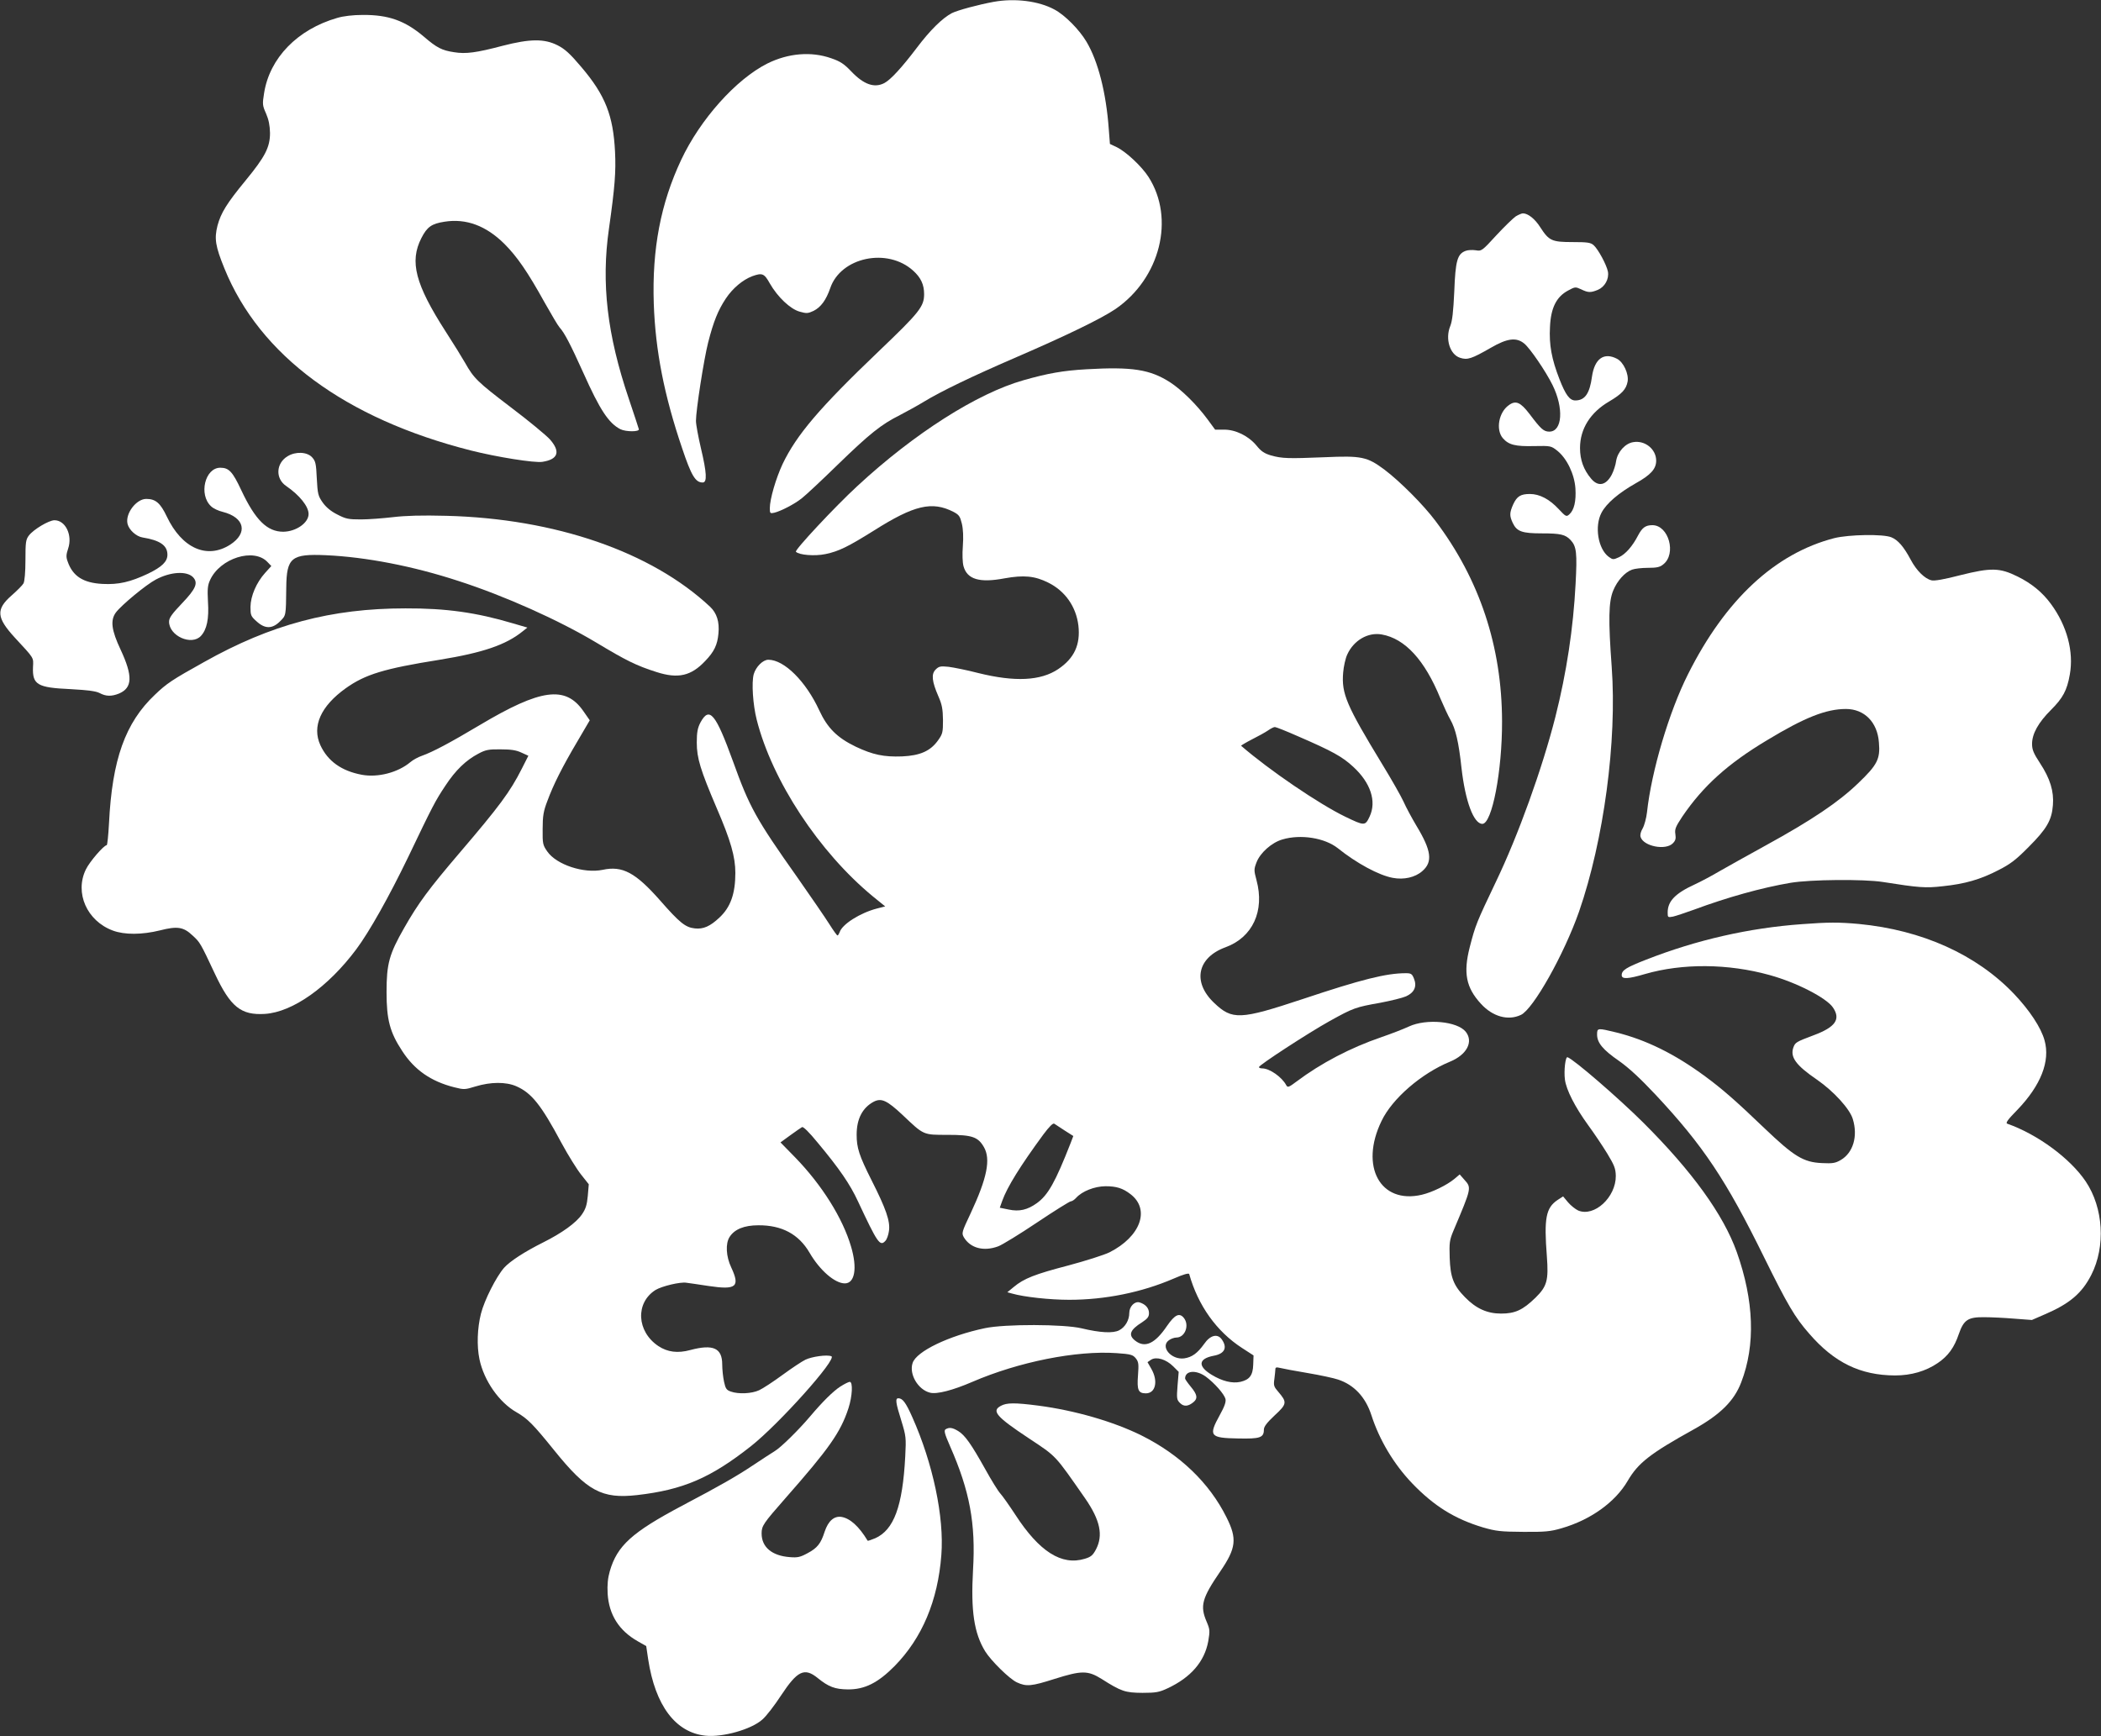
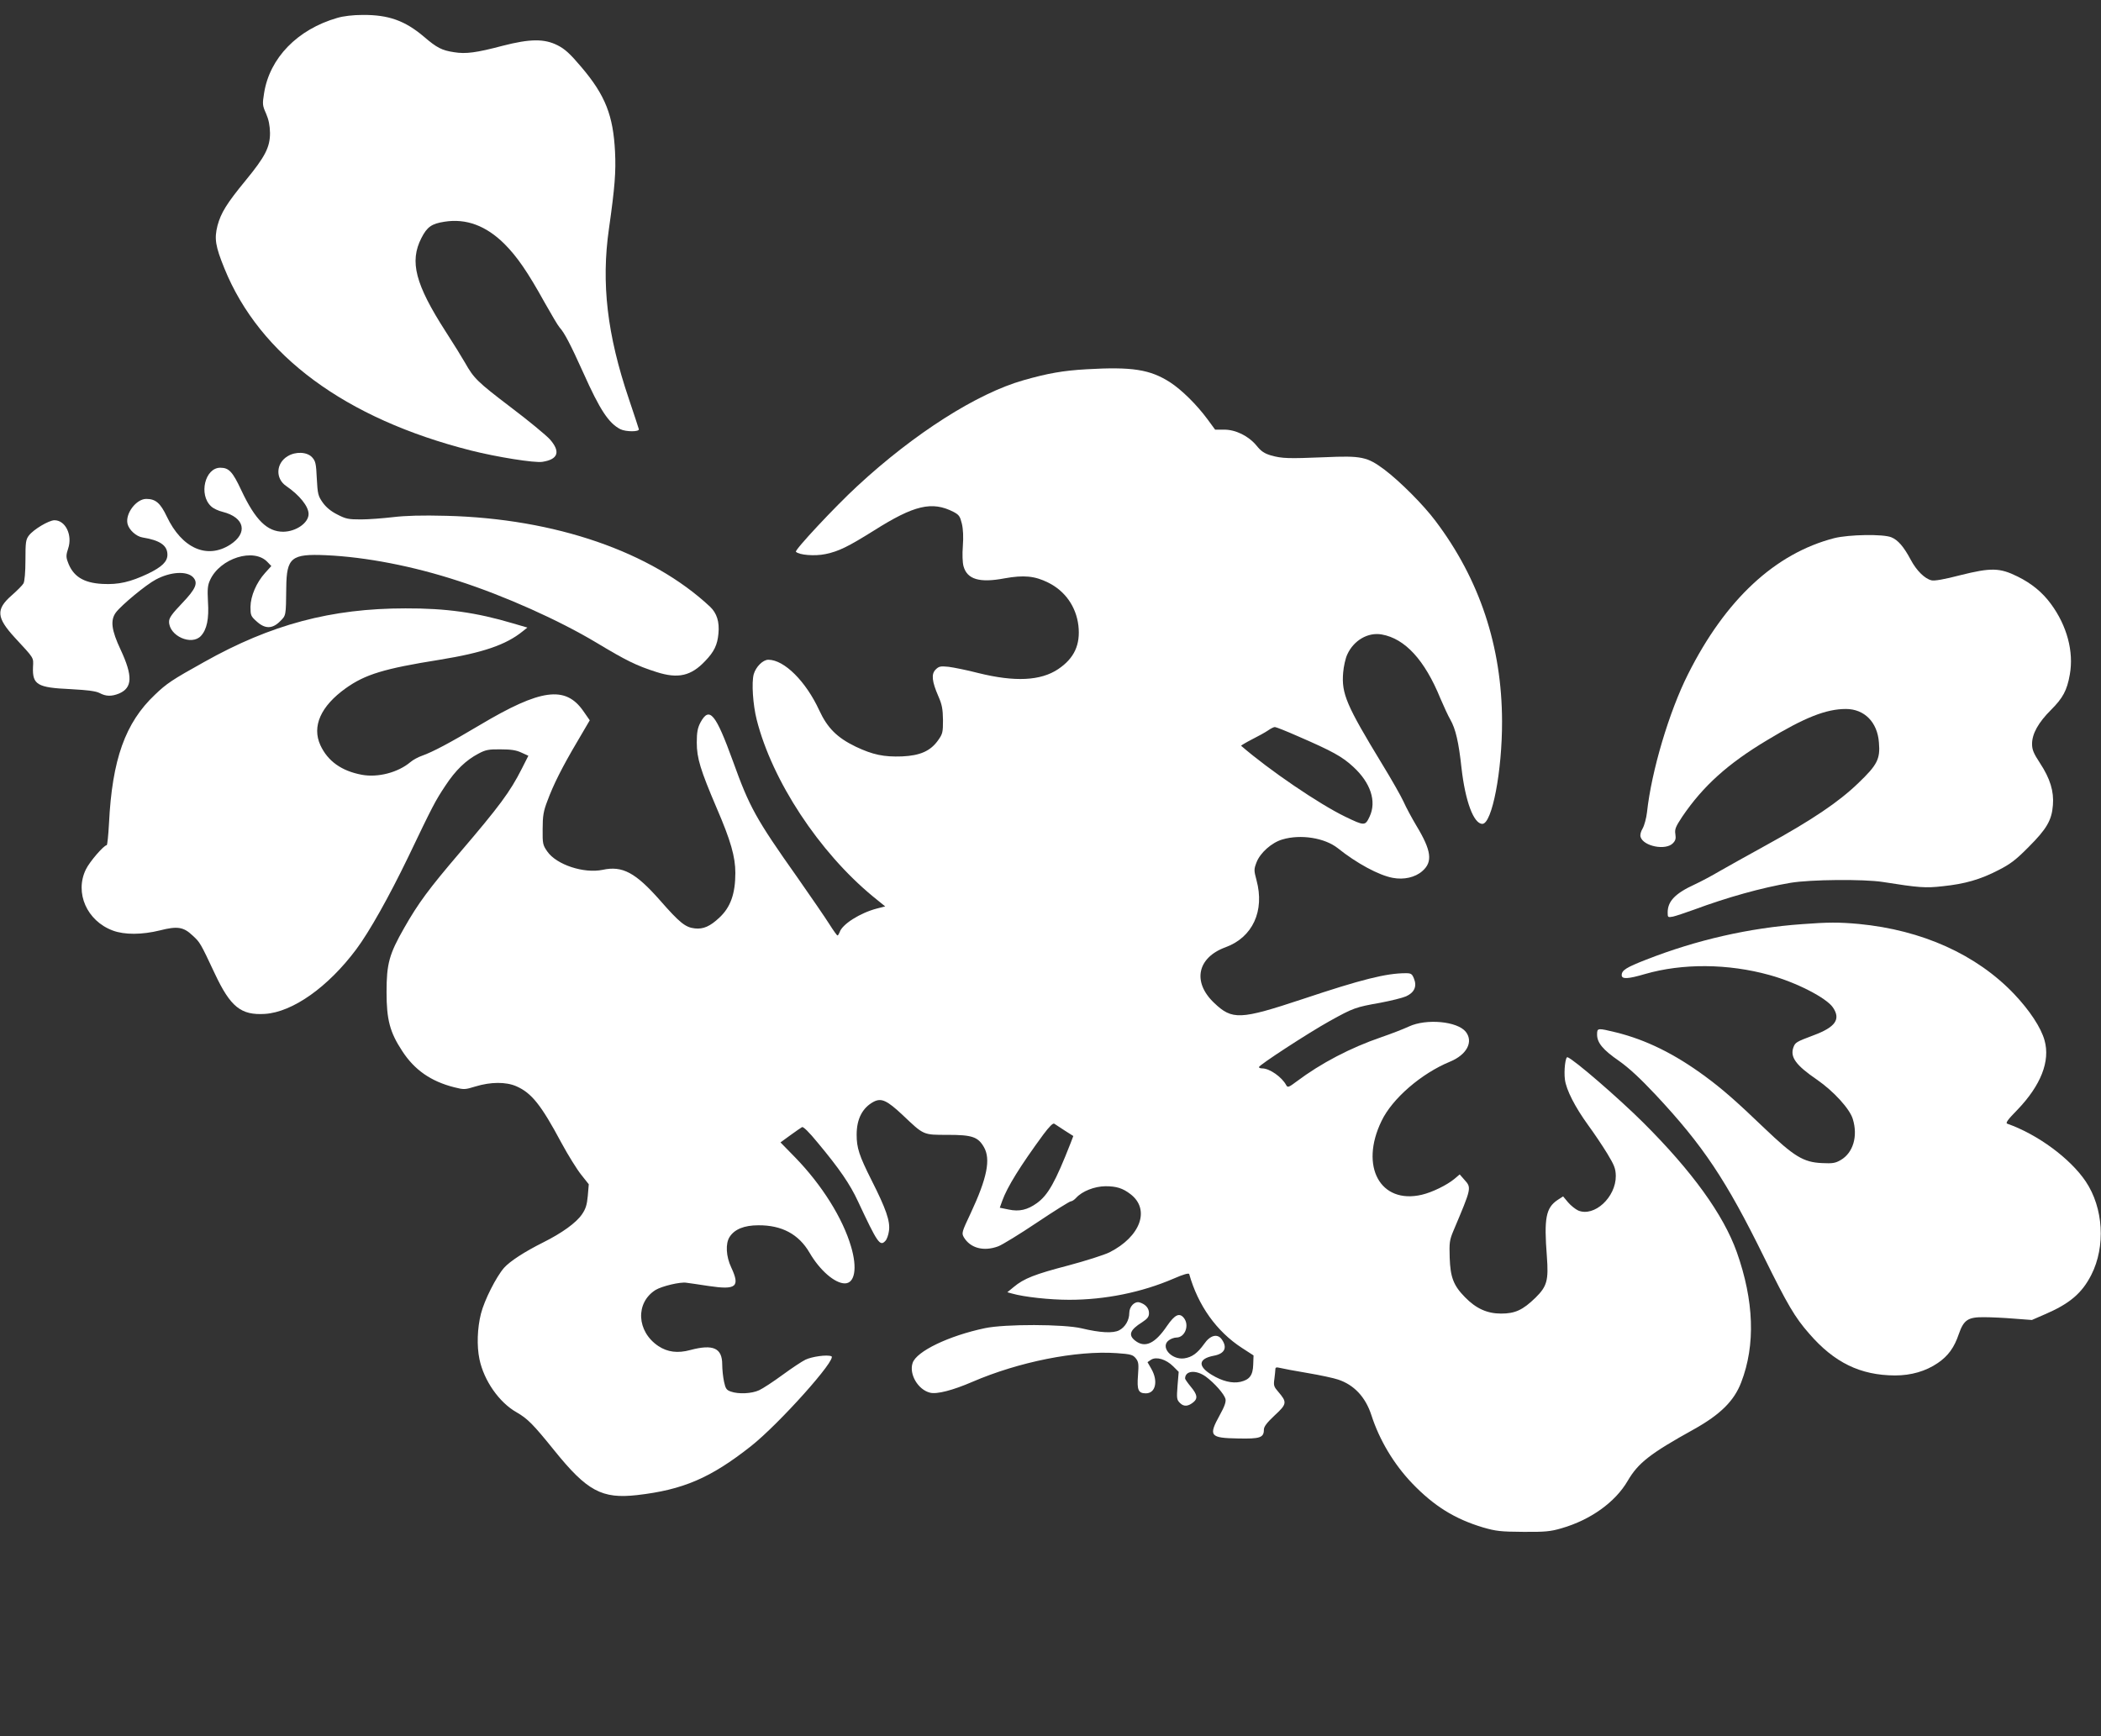
<svg xmlns="http://www.w3.org/2000/svg" version="1.0" width="1280pt" height="1058pt" viewBox="0 0 1280 1058" preserveAspectRatio="xMidYMid meet">
  <rect x="0" y="0" width="1280" height="1058" fill="#333333" stroke="none" />
  <g transform="translate(0,1058) scale(0.1,-0.1)" fill="#ffffff" stroke="none">
-     <path d="M6055 10569 c-93 -17 -220 -51 -256 -69 -57 -30 -132 -103 -214 -212 -91 -120 -159 -194 -197 -214 -61 -32 -126 -9 -202 71 -43 45 -66 61 -122 80 -122 43 -262 31 -389 -32 -191 -96 -409 -340 -525 -587 -125 -266 -178 -543 -167 -876 10 -289 64 -561 173 -882 56 -167 81 -208 125 -208 28 0 25 59 -11 210 -16 69 -30 143 -30 166 0 64 48 374 74 476 33 130 61 198 108 269 42 63 103 114 161 136 61 22 73 17 107 -44 47 -82 124 -156 182 -172 42 -12 51 -11 85 5 44 22 76 66 101 138 64 189 348 249 505 107 47 -42 67 -85 67 -143 0 -76 -28 -111 -276 -348 -360 -344 -500 -508 -586 -687 -41 -88 -78 -214 -78 -270 0 -31 2 -33 28 -27 40 10 122 52 167 88 22 17 120 108 217 203 196 190 265 246 381 304 42 22 106 57 142 79 108 66 295 156 575 277 303 131 510 232 596 290 272 187 364 551 201 805 -41 64 -136 153 -193 181 l-42 20 -7 91 c-16 221 -65 413 -136 532 -44 74 -131 162 -195 196 -96 52 -240 70 -369 47z" />
    <path d="M2055 10471 c-243 -70 -412 -244 -446 -458 -11 -68 -10 -76 12 -125 16 -37 23 -72 24 -118 0 -87 -29 -144 -149 -290 -115 -140 -150 -197 -171 -275 -20 -79 -13 -125 42 -260 215 -531 737 -916 1502 -1110 158 -40 390 -77 436 -69 96 15 111 62 45 137 -23 25 -130 114 -239 196 -202 154 -224 175 -278 271 -17 30 -70 116 -118 190 -185 288 -221 426 -148 569 35 69 63 88 141 100 132 21 253 -24 365 -135 78 -78 143 -173 246 -359 40 -71 80 -139 90 -150 30 -33 66 -102 145 -277 101 -226 154 -306 225 -343 34 -17 118 -17 113 0 -1 6 -29 89 -61 185 -132 390 -169 704 -121 1037 36 254 43 346 37 468 -11 221 -59 344 -204 515 -70 83 -101 111 -146 134 -81 41 -168 40 -335 -3 -159 -42 -224 -51 -296 -39 -74 11 -105 27 -184 95 -116 98 -216 133 -372 132 -59 0 -118 -7 -155 -18z" />
-     <path d="M9235 9262 c-16 -11 -70 -63 -119 -116 -87 -95 -90 -97 -125 -91 -21 3 -49 2 -63 -4 -49 -19 -61 -59 -68 -246 -6 -126 -12 -181 -25 -213 -31 -77 -2 -172 60 -192 45 -15 71 -6 186 60 103 60 158 66 206 26 35 -29 130 -168 171 -251 70 -141 61 -285 -19 -285 -34 0 -51 15 -121 108 -55 72 -84 84 -126 53 -61 -43 -80 -148 -37 -200 36 -42 77 -52 194 -49 98 2 101 1 138 -28 59 -47 105 -143 111 -230 5 -78 -8 -132 -37 -158 -18 -16 -21 -15 -66 33 -56 60 -116 91 -174 91 -57 0 -79 -14 -102 -63 -23 -52 -23 -70 -3 -113 25 -53 57 -64 178 -64 114 0 143 -7 175 -41 36 -39 40 -79 30 -267 -14 -270 -55 -541 -123 -810 -80 -315 -227 -723 -361 -1002 -120 -252 -126 -266 -161 -402 -40 -157 -22 -246 68 -344 72 -79 166 -105 244 -68 76 36 263 370 354 629 151 436 232 1040 199 1492 -21 286 -19 396 9 464 25 61 71 112 115 128 16 6 59 11 96 11 54 0 74 4 94 21 82 64 33 239 -66 239 -42 0 -62 -15 -87 -62 -34 -66 -76 -114 -116 -133 -35 -16 -38 -16 -63 2 -65 48 -88 186 -44 269 30 57 104 120 208 179 92 51 125 88 125 138 0 70 -68 125 -139 113 -49 -7 -96 -59 -105 -115 -3 -24 -15 -60 -26 -82 -35 -67 -83 -77 -126 -26 -46 54 -68 115 -68 187 0 117 63 217 178 284 76 45 103 73 112 121 8 46 -25 119 -65 139 -79 41 -136 1 -152 -108 -14 -104 -43 -146 -102 -146 -34 0 -59 34 -96 129 -48 123 -64 210 -58 318 5 117 39 184 109 222 44 24 46 24 81 8 43 -21 58 -21 102 -3 42 18 69 66 61 111 -8 41 -59 136 -87 161 -18 16 -37 19 -128 19 -127 0 -144 8 -197 90 -32 51 -75 85 -106 85 -7 0 -26 -8 -43 -18z" />
    <path d="M6620 8330 c-143 -8 -238 -25 -385 -67 -282 -80 -664 -323 -1010 -643 -138 -127 -386 -393 -376 -402 19 -20 115 -28 181 -14 81 17 137 45 294 143 245 155 354 181 485 114 34 -18 40 -27 51 -72 8 -34 10 -82 6 -136 -4 -50 -2 -101 4 -123 22 -80 97 -103 250 -74 117 21 184 15 266 -26 103 -51 170 -146 184 -262 13 -116 -25 -199 -123 -265 -107 -72 -265 -79 -487 -24 -69 18 -150 34 -181 38 -50 5 -59 3 -79 -17 -27 -27 -23 -71 17 -163 22 -50 27 -77 28 -144 0 -75 -2 -85 -30 -124 -46 -65 -109 -93 -219 -98 -112 -4 -178 10 -282 59 -114 55 -173 114 -223 222 -81 176 -213 308 -310 308 -33 0 -76 -43 -89 -88 -14 -51 -5 -186 18 -277 94 -372 380 -807 709 -1078 l74 -60 -51 -13 c-103 -27 -212 -96 -227 -145 -4 -10 -9 -19 -13 -19 -4 1 -26 32 -50 70 -24 38 -111 165 -193 282 -254 359 -293 430 -393 708 -106 292 -144 339 -199 237 -17 -33 -22 -59 -22 -122 0 -94 22 -166 121 -398 86 -199 114 -298 114 -396 0 -126 -29 -209 -97 -272 -56 -53 -98 -72 -150 -66 -57 6 -92 34 -212 171 -149 169 -229 212 -349 186 -115 -24 -282 31 -338 112 -27 39 -29 47 -28 137 0 79 5 109 29 171 36 98 90 206 183 363 l75 128 -39 56 c-109 157 -260 136 -631 -85 -183 -109 -287 -164 -352 -187 -24 -8 -56 -26 -71 -39 -75 -63 -197 -95 -295 -77 -124 23 -208 83 -253 180 -53 115 2 238 154 347 119 85 234 120 573 174 264 43 404 91 505 173 l29 23 -89 26 c-222 66 -407 92 -654 91 -452 0 -819 -98 -1225 -326 -198 -110 -230 -132 -301 -200 -181 -171 -261 -395 -280 -785 -4 -72 -10 -132 -14 -132 -17 0 -104 -100 -127 -148 -69 -142 6 -313 164 -372 72 -27 179 -26 288 1 106 27 143 21 198 -31 46 -42 48 -46 135 -231 96 -205 160 -256 306 -247 169 11 384 163 556 393 80 107 200 321 316 561 152 318 166 344 227 436 63 96 126 156 202 196 43 23 62 27 135 26 63 0 96 -5 127 -20 l42 -19 -40 -79 c-72 -142 -135 -227 -381 -515 -185 -217 -249 -303 -335 -454 -92 -161 -108 -219 -108 -392 0 -168 20 -245 96 -360 74 -114 174 -184 316 -220 60 -15 65 -15 130 5 92 28 185 29 249 1 93 -41 151 -114 274 -344 41 -76 96 -164 121 -195 l46 -58 -6 -71 c-5 -55 -13 -80 -36 -113 -35 -51 -121 -113 -235 -170 -116 -58 -203 -115 -239 -155 -48 -55 -120 -197 -141 -280 -22 -87 -26 -196 -9 -277 27 -130 120 -264 227 -324 67 -39 99 -71 229 -232 200 -248 290 -296 504 -272 280 32 448 104 694 298 172 136 528 534 490 548 -27 11 -118 -2 -158 -21 -21 -10 -84 -52 -140 -93 -56 -41 -120 -83 -142 -93 -45 -21 -126 -25 -173 -8 -26 9 -32 18 -41 60 -6 28 -11 75 -11 105 0 100 -55 125 -194 88 -77 -21 -139 -13 -195 24 -133 89 -141 264 -17 342 38 23 150 50 187 44 13 -1 75 -11 137 -20 168 -25 192 -5 137 113 -32 67 -36 146 -10 186 30 47 89 71 175 71 143 1 246 -54 312 -167 62 -107 154 -187 215 -187 61 0 77 93 38 224 -51 174 -178 376 -340 543 l-90 92 59 43 c33 24 65 46 72 50 7 5 43 -30 96 -95 131 -157 197 -253 245 -357 119 -254 134 -277 167 -241 9 9 19 37 22 62 8 58 -18 133 -106 307 -76 151 -91 198 -91 278 0 96 35 164 104 201 47 24 81 8 176 -81 131 -124 123 -121 276 -121 147 0 183 -12 219 -74 43 -74 20 -189 -81 -405 -54 -114 -55 -120 -41 -145 40 -67 122 -88 210 -55 24 9 130 74 236 145 106 71 199 129 206 129 7 0 21 9 32 21 37 41 112 70 178 71 68 0 106 -12 153 -48 122 -93 62 -259 -128 -355 -33 -16 -146 -52 -251 -80 -203 -53 -270 -79 -332 -131 l-39 -32 29 -8 c73 -21 230 -38 348 -38 219 0 441 45 636 129 59 26 92 35 95 28 54 -192 167 -350 321 -450 l71 -46 -2 -56 c-2 -65 -22 -92 -78 -105 -50 -11 -111 4 -175 43 -86 52 -82 98 12 116 67 12 85 49 50 99 -26 38 -71 27 -108 -27 -41 -57 -74 -81 -122 -88 -79 -10 -148 72 -92 111 12 9 33 16 45 16 53 0 81 76 45 120 -27 33 -55 19 -102 -49 -73 -108 -134 -137 -194 -90 -44 34 -32 66 42 112 33 22 42 33 42 56 0 30 -21 54 -57 65 -30 9 -63 -25 -63 -64 0 -44 -25 -87 -62 -106 -37 -19 -115 -15 -228 12 -108 26 -468 27 -590 1 -219 -46 -417 -141 -440 -212 -23 -68 33 -163 106 -181 41 -11 140 15 258 66 283 122 633 192 879 175 87 -6 99 -10 117 -32 17 -22 18 -35 13 -104 -7 -89 2 -109 48 -109 59 0 76 74 34 148 l-24 42 22 15 c32 20 91 3 135 -41 l33 -33 -7 -84 c-6 -78 -5 -86 15 -106 24 -24 51 -21 84 7 25 22 21 45 -18 92 -19 23 -35 46 -35 50 0 49 66 55 126 12 53 -39 112 -106 120 -136 4 -18 -5 -45 -35 -99 -70 -127 -60 -139 112 -142 134 -3 157 5 157 54 0 18 18 42 66 87 75 69 76 80 22 143 -27 31 -30 39 -24 79 3 25 6 51 6 59 0 12 7 13 28 8 15 -4 90 -18 167 -31 77 -13 161 -31 187 -40 97 -32 167 -106 203 -217 49 -152 137 -299 249 -416 133 -138 258 -216 431 -268 80 -23 107 -26 245 -27 133 -1 166 2 234 22 176 51 326 158 402 288 64 110 137 167 404 315 161 90 245 173 288 286 88 228 78 498 -27 794 -82 229 -272 492 -570 789 -153 152 -423 385 -461 398 -13 5 -23 -82 -16 -136 8 -63 62 -168 141 -277 36 -49 89 -128 117 -174 43 -71 51 -91 52 -136 1 -130 -131 -252 -229 -211 -17 8 -45 30 -62 50 l-30 36 -34 -22 c-71 -48 -83 -111 -65 -343 11 -147 1 -183 -69 -252 -78 -76 -125 -97 -210 -97 -85 0 -153 31 -220 100 -70 71 -89 122 -93 240 -3 92 -1 108 23 165 111 263 111 261 66 311 l-28 32 -33 -28 c-45 -37 -134 -81 -198 -96 -253 -59 -380 173 -245 450 65 136 242 289 417 361 102 42 144 121 96 182 -51 64 -240 82 -347 32 -32 -15 -107 -44 -168 -65 -187 -64 -367 -158 -516 -270 -48 -36 -54 -38 -63 -22 -26 49 -101 102 -146 102 -11 0 -20 3 -20 8 0 12 299 207 430 280 146 81 158 85 310 112 63 12 133 29 156 39 51 23 68 61 48 109 -11 28 -18 32 -49 32 -119 0 -268 -37 -630 -158 -380 -126 -428 -128 -538 -23 -134 127 -103 276 69 339 165 60 240 221 189 409 -16 60 -16 66 0 108 22 58 92 121 158 140 111 33 257 10 337 -53 116 -93 250 -165 335 -181 68 -13 137 3 180 41 65 56 56 125 -36 277 -28 47 -63 112 -78 146 -15 33 -74 137 -131 230 -217 357 -248 428 -237 557 3 37 14 87 25 110 39 86 126 137 210 122 142 -25 262 -156 357 -389 21 -49 48 -108 61 -130 32 -56 51 -137 68 -295 23 -202 74 -340 127 -340 59 0 121 322 120 625 -1 456 -137 865 -405 1220 -73 98 -217 242 -311 313 -106 79 -140 86 -365 76 -222 -9 -259 -8 -327 11 -40 12 -60 25 -88 60 -49 59 -128 98 -199 97 l-53 0 -47 64 c-66 89 -156 178 -228 225 -122 78 -231 95 -508 79z m1287 -2236 c210 -91 270 -124 337 -186 106 -97 144 -211 100 -304 -27 -57 -31 -57 -149 0 -159 77 -462 283 -634 432 -1 1 28 19 65 38 38 19 83 44 99 55 17 12 35 21 42 21 7 0 70 -25 140 -56z m-1420 -2403 l52 -33 -16 -42 c-94 -240 -138 -318 -206 -367 -57 -41 -107 -53 -172 -39 l-54 11 15 42 c30 84 110 213 251 405 36 48 58 70 66 65 7 -5 35 -23 64 -42z" />
    <path d="M1752 7800 c-71 -43 -75 -136 -9 -181 83 -57 137 -125 137 -171 0 -54 -76 -107 -154 -108 -98 0 -170 70 -256 253 -53 113 -75 137 -128 137 -93 0 -133 -164 -56 -235 13 -13 45 -28 71 -34 134 -34 155 -129 45 -200 -141 -90 -294 -22 -386 172 -39 82 -68 107 -125 107 -61 0 -129 -90 -114 -152 9 -37 53 -77 92 -83 105 -17 151 -48 151 -105 0 -42 -33 -74 -117 -115 -110 -52 -181 -68 -278 -63 -118 6 -182 47 -213 137 -10 27 -9 42 3 78 28 82 -16 173 -83 173 -34 0 -128 -56 -156 -93 -19 -25 -21 -42 -21 -150 0 -72 -5 -130 -12 -142 -6 -11 -39 -44 -72 -73 -97 -85 -93 -135 20 -258 119 -129 113 -118 110 -179 -4 -107 26 -125 228 -134 106 -6 155 -12 178 -24 39 -21 73 -21 118 -3 82 35 85 106 10 267 -56 119 -64 179 -29 227 34 45 183 169 244 201 88 47 186 53 225 15 34 -35 19 -71 -65 -159 -63 -66 -80 -90 -80 -113 0 -87 137 -148 194 -87 36 39 50 103 43 209 -4 76 -2 100 13 132 61 133 267 198 350 109 l23 -24 -38 -42 c-53 -59 -88 -140 -89 -207 0 -50 2 -57 37 -88 51 -47 96 -47 143 0 37 37 36 31 38 206 2 183 31 206 241 197 244 -11 530 -66 808 -157 282 -91 612 -239 839 -375 183 -110 245 -141 368 -180 131 -42 210 -24 296 67 55 57 75 99 81 168 7 71 -10 124 -51 163 -358 335 -943 537 -1606 554 -151 4 -248 1 -325 -8 -60 -7 -149 -14 -196 -14 -76 0 -92 3 -144 30 -40 20 -69 45 -89 73 -28 40 -31 52 -36 147 -4 92 -8 106 -29 129 -31 33 -100 36 -149 6z" />
    <path d="M11175 7301 c-360 -93 -663 -374 -891 -829 -115 -228 -223 -591 -250 -842 -4 -35 -16 -79 -26 -97 -12 -20 -17 -40 -13 -53 18 -57 152 -83 196 -39 17 17 20 29 16 56 -5 30 1 45 42 107 127 187 278 323 517 466 228 138 359 190 480 190 112 0 192 -80 201 -204 9 -101 -10 -137 -126 -248 -119 -115 -284 -226 -561 -378 -113 -62 -241 -134 -285 -159 -44 -26 -111 -62 -150 -80 -120 -55 -165 -103 -165 -171 0 -30 1 -31 33 -25 17 4 75 23 127 42 202 75 412 134 590 164 121 20 443 23 560 5 221 -35 261 -38 366 -26 135 14 229 41 339 98 73 37 107 63 185 142 109 109 140 162 147 254 7 84 -17 162 -78 255 -40 61 -49 83 -49 118 0 62 38 130 115 207 73 73 98 119 115 216 25 139 -17 297 -115 430 -52 71 -118 125 -203 167 -109 54 -162 55 -350 8 -96 -25 -158 -36 -175 -31 -41 10 -91 59 -126 125 -42 79 -78 121 -118 137 -49 21 -260 17 -348 -5z" />
    <path d="M10980 4949 c-324 -23 -643 -96 -950 -216 -123 -48 -150 -65 -150 -95 0 -25 37 -24 142 7 228 66 506 64 758 -6 164 -45 347 -139 387 -198 49 -72 15 -120 -120 -170 -104 -39 -110 -43 -121 -73 -21 -59 15 -109 144 -197 101 -70 200 -178 218 -240 32 -104 2 -205 -73 -249 -34 -20 -51 -22 -115 -19 -113 5 -170 40 -351 213 -173 166 -258 240 -360 315 -187 138 -361 223 -542 268 -115 28 -117 28 -117 -13 0 -50 36 -93 133 -160 61 -43 129 -106 223 -206 290 -310 430 -520 661 -990 143 -290 188 -367 275 -466 153 -177 312 -254 523 -255 99 0 188 26 261 76 63 43 100 94 128 177 30 86 56 103 154 102 42 0 125 -4 184 -9 l107 -8 78 34 c152 65 227 129 284 241 88 173 74 408 -34 569 -94 140 -293 287 -478 352 -12 4 3 25 62 85 142 148 201 296 165 423 -21 77 -91 183 -186 283 -229 240 -560 389 -945 426 -121 11 -187 11 -345 -1z" />
-     <path d="M5119 2131 c-43 -28 -107 -91 -183 -181 -71 -84 -180 -191 -216 -212 -19 -12 -80 -51 -135 -88 -96 -64 -193 -120 -430 -245 -305 -162 -395 -243 -440 -399 -12 -42 -16 -82 -13 -137 8 -128 69 -225 184 -290 l51 -29 12 -81 c43 -282 167 -446 349 -465 104 -11 279 38 346 98 24 20 75 87 115 148 99 150 142 171 223 105 67 -54 105 -68 183 -69 103 -1 184 40 285 142 168 171 264 399 285 677 18 230 -51 558 -177 840 -39 88 -59 115 -85 115 -20 0 -16 -28 18 -136 29 -95 30 -104 24 -219 -16 -304 -69 -447 -183 -498 -24 -10 -45 -17 -46 -15 -53 88 -107 136 -159 145 -45 7 -81 -24 -103 -90 -23 -72 -44 -99 -104 -131 -44 -24 -61 -28 -108 -24 -109 8 -172 61 -172 144 0 47 10 61 145 215 265 301 336 401 384 548 24 74 28 161 8 161 -7 0 -33 -13 -58 -29z" />
-     <path d="M6098 2014 c-59 -31 -29 -66 170 -198 172 -114 156 -98 343 -366 92 -133 111 -225 66 -311 -19 -36 -31 -46 -68 -57 -141 -43 -277 43 -423 268 -38 58 -79 116 -92 130 -13 14 -54 80 -91 147 -86 154 -124 208 -165 233 -36 22 -55 24 -77 11 -11 -7 -7 -26 27 -103 120 -273 157 -471 140 -755 -14 -247 6 -384 74 -495 36 -58 149 -169 193 -189 58 -27 89 -24 230 21 165 52 202 52 286 0 121 -77 144 -84 249 -85 83 0 103 4 154 28 141 66 224 162 247 286 11 65 10 73 -10 120 -41 96 -29 142 84 307 96 141 103 198 37 329 -104 209 -283 381 -517 498 -171 85 -407 153 -628 182 -146 19 -194 18 -229 -1z" />
  </g>
</svg>